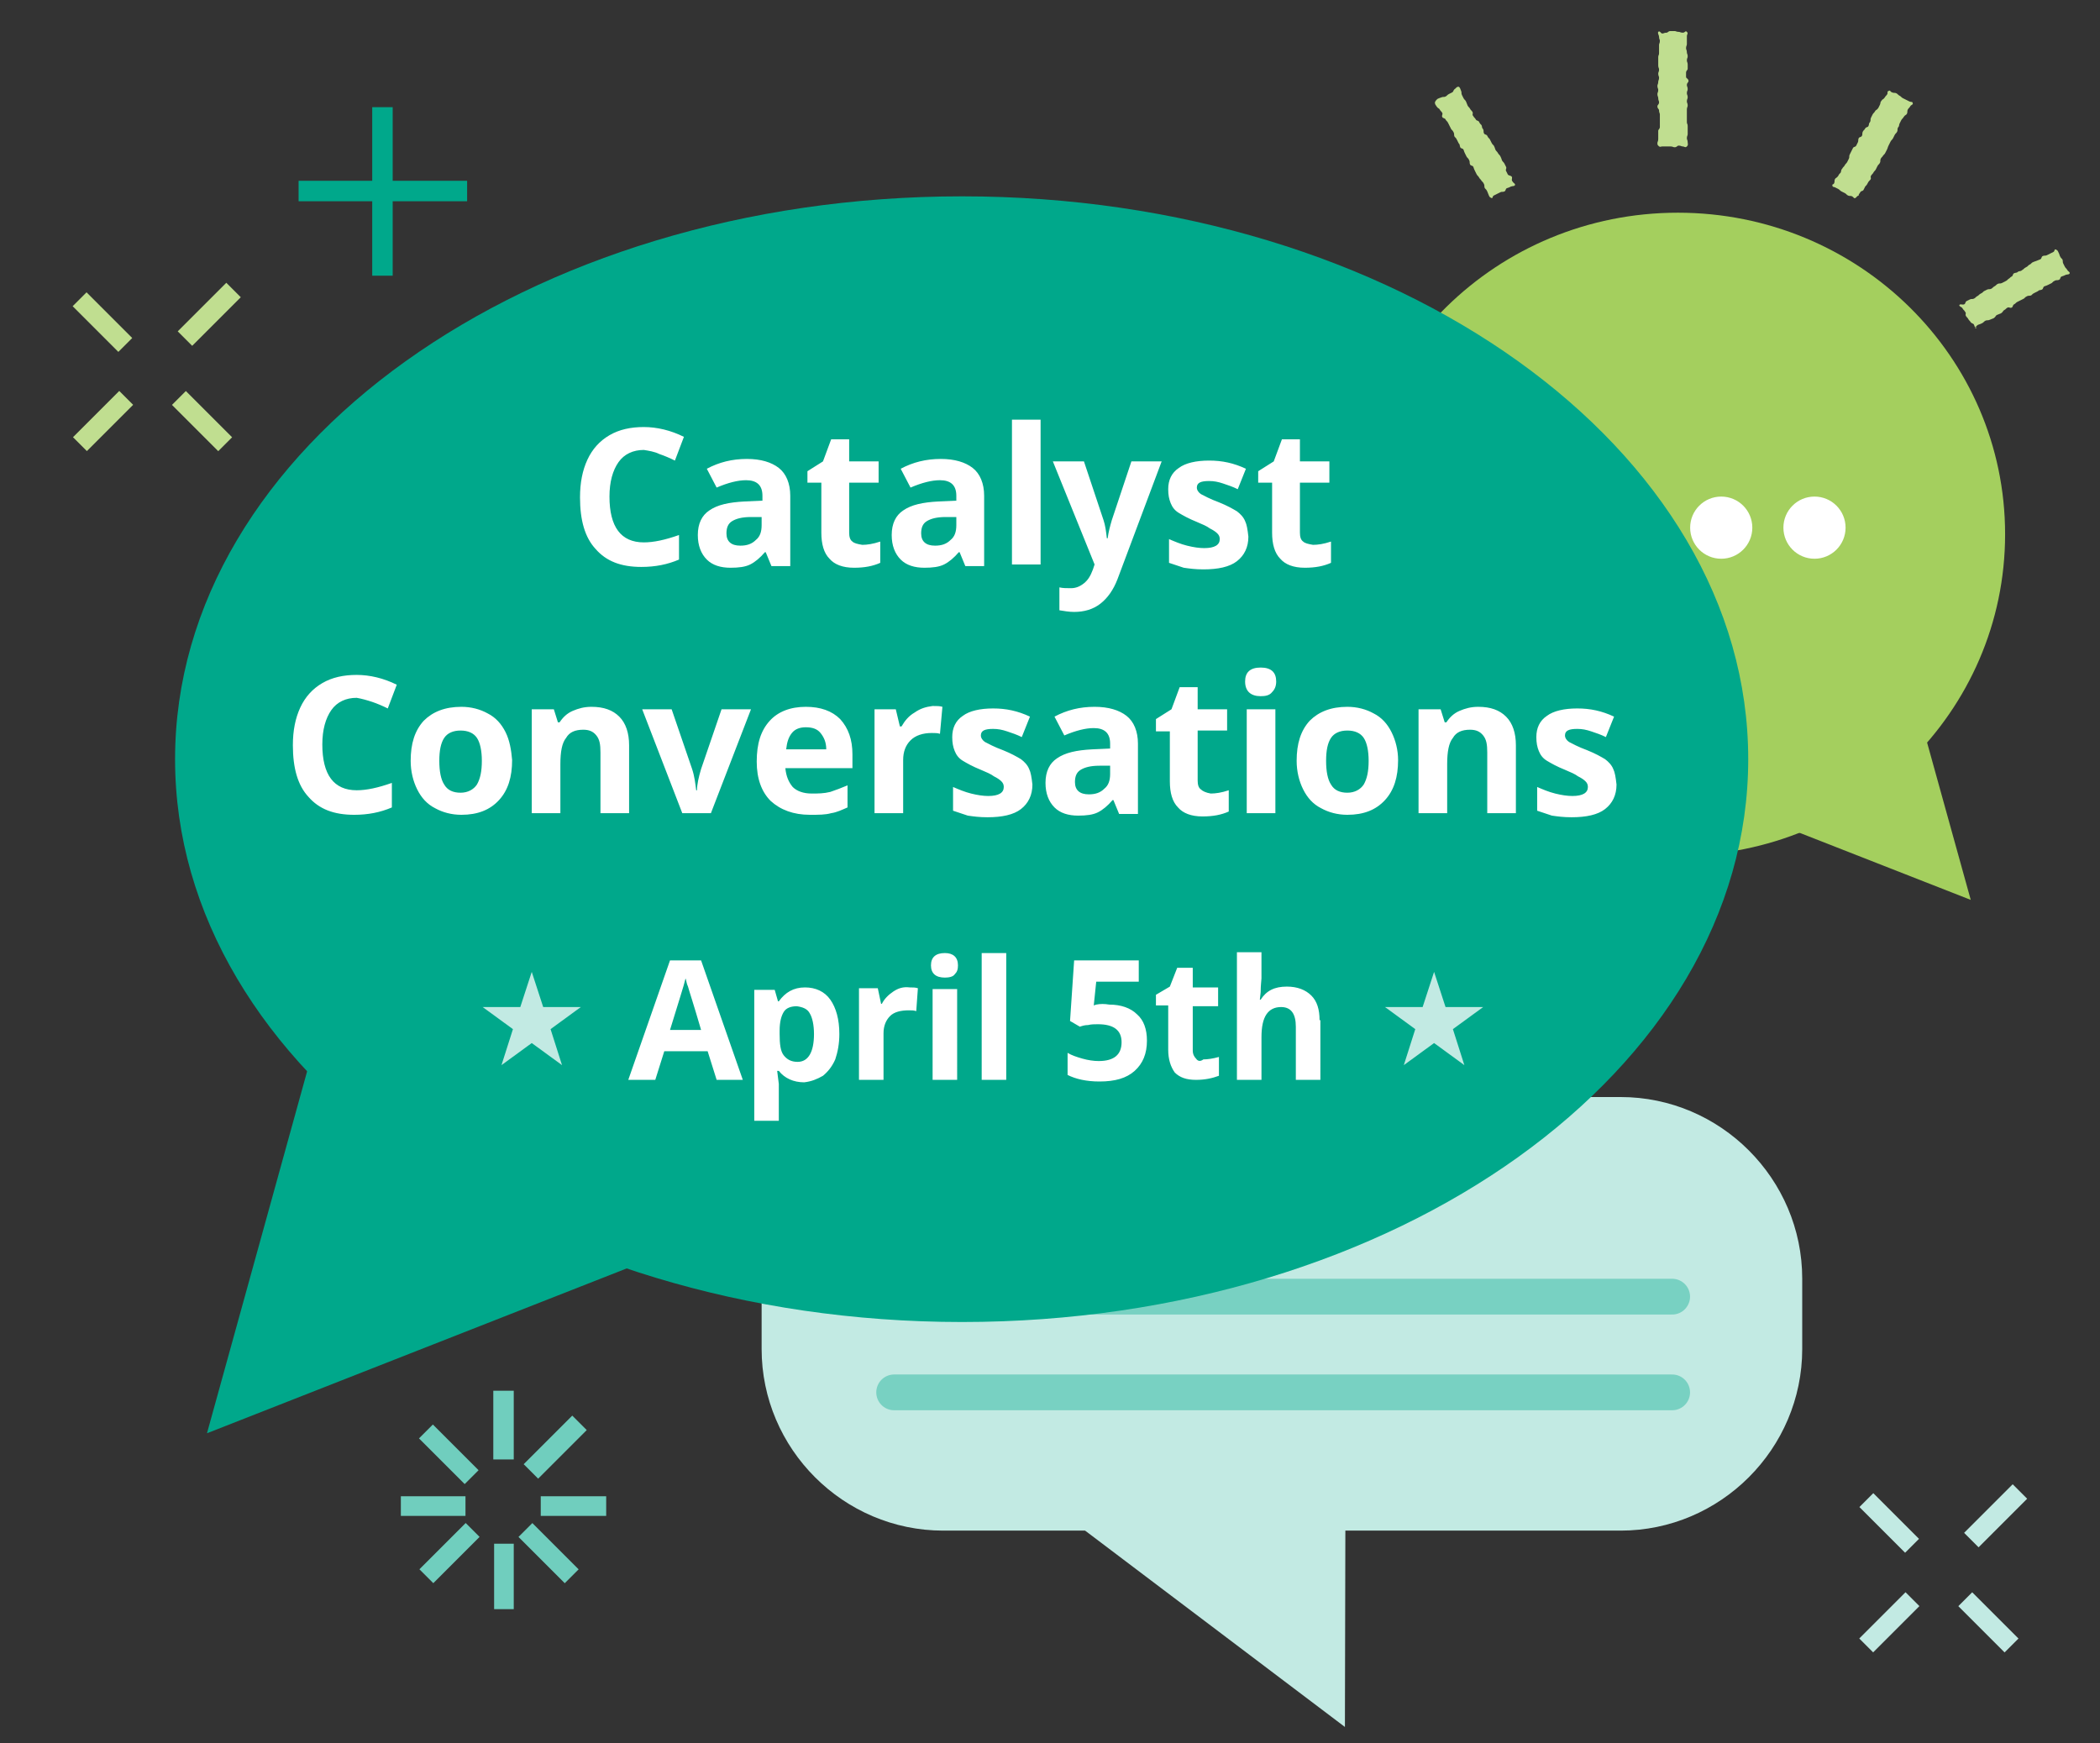
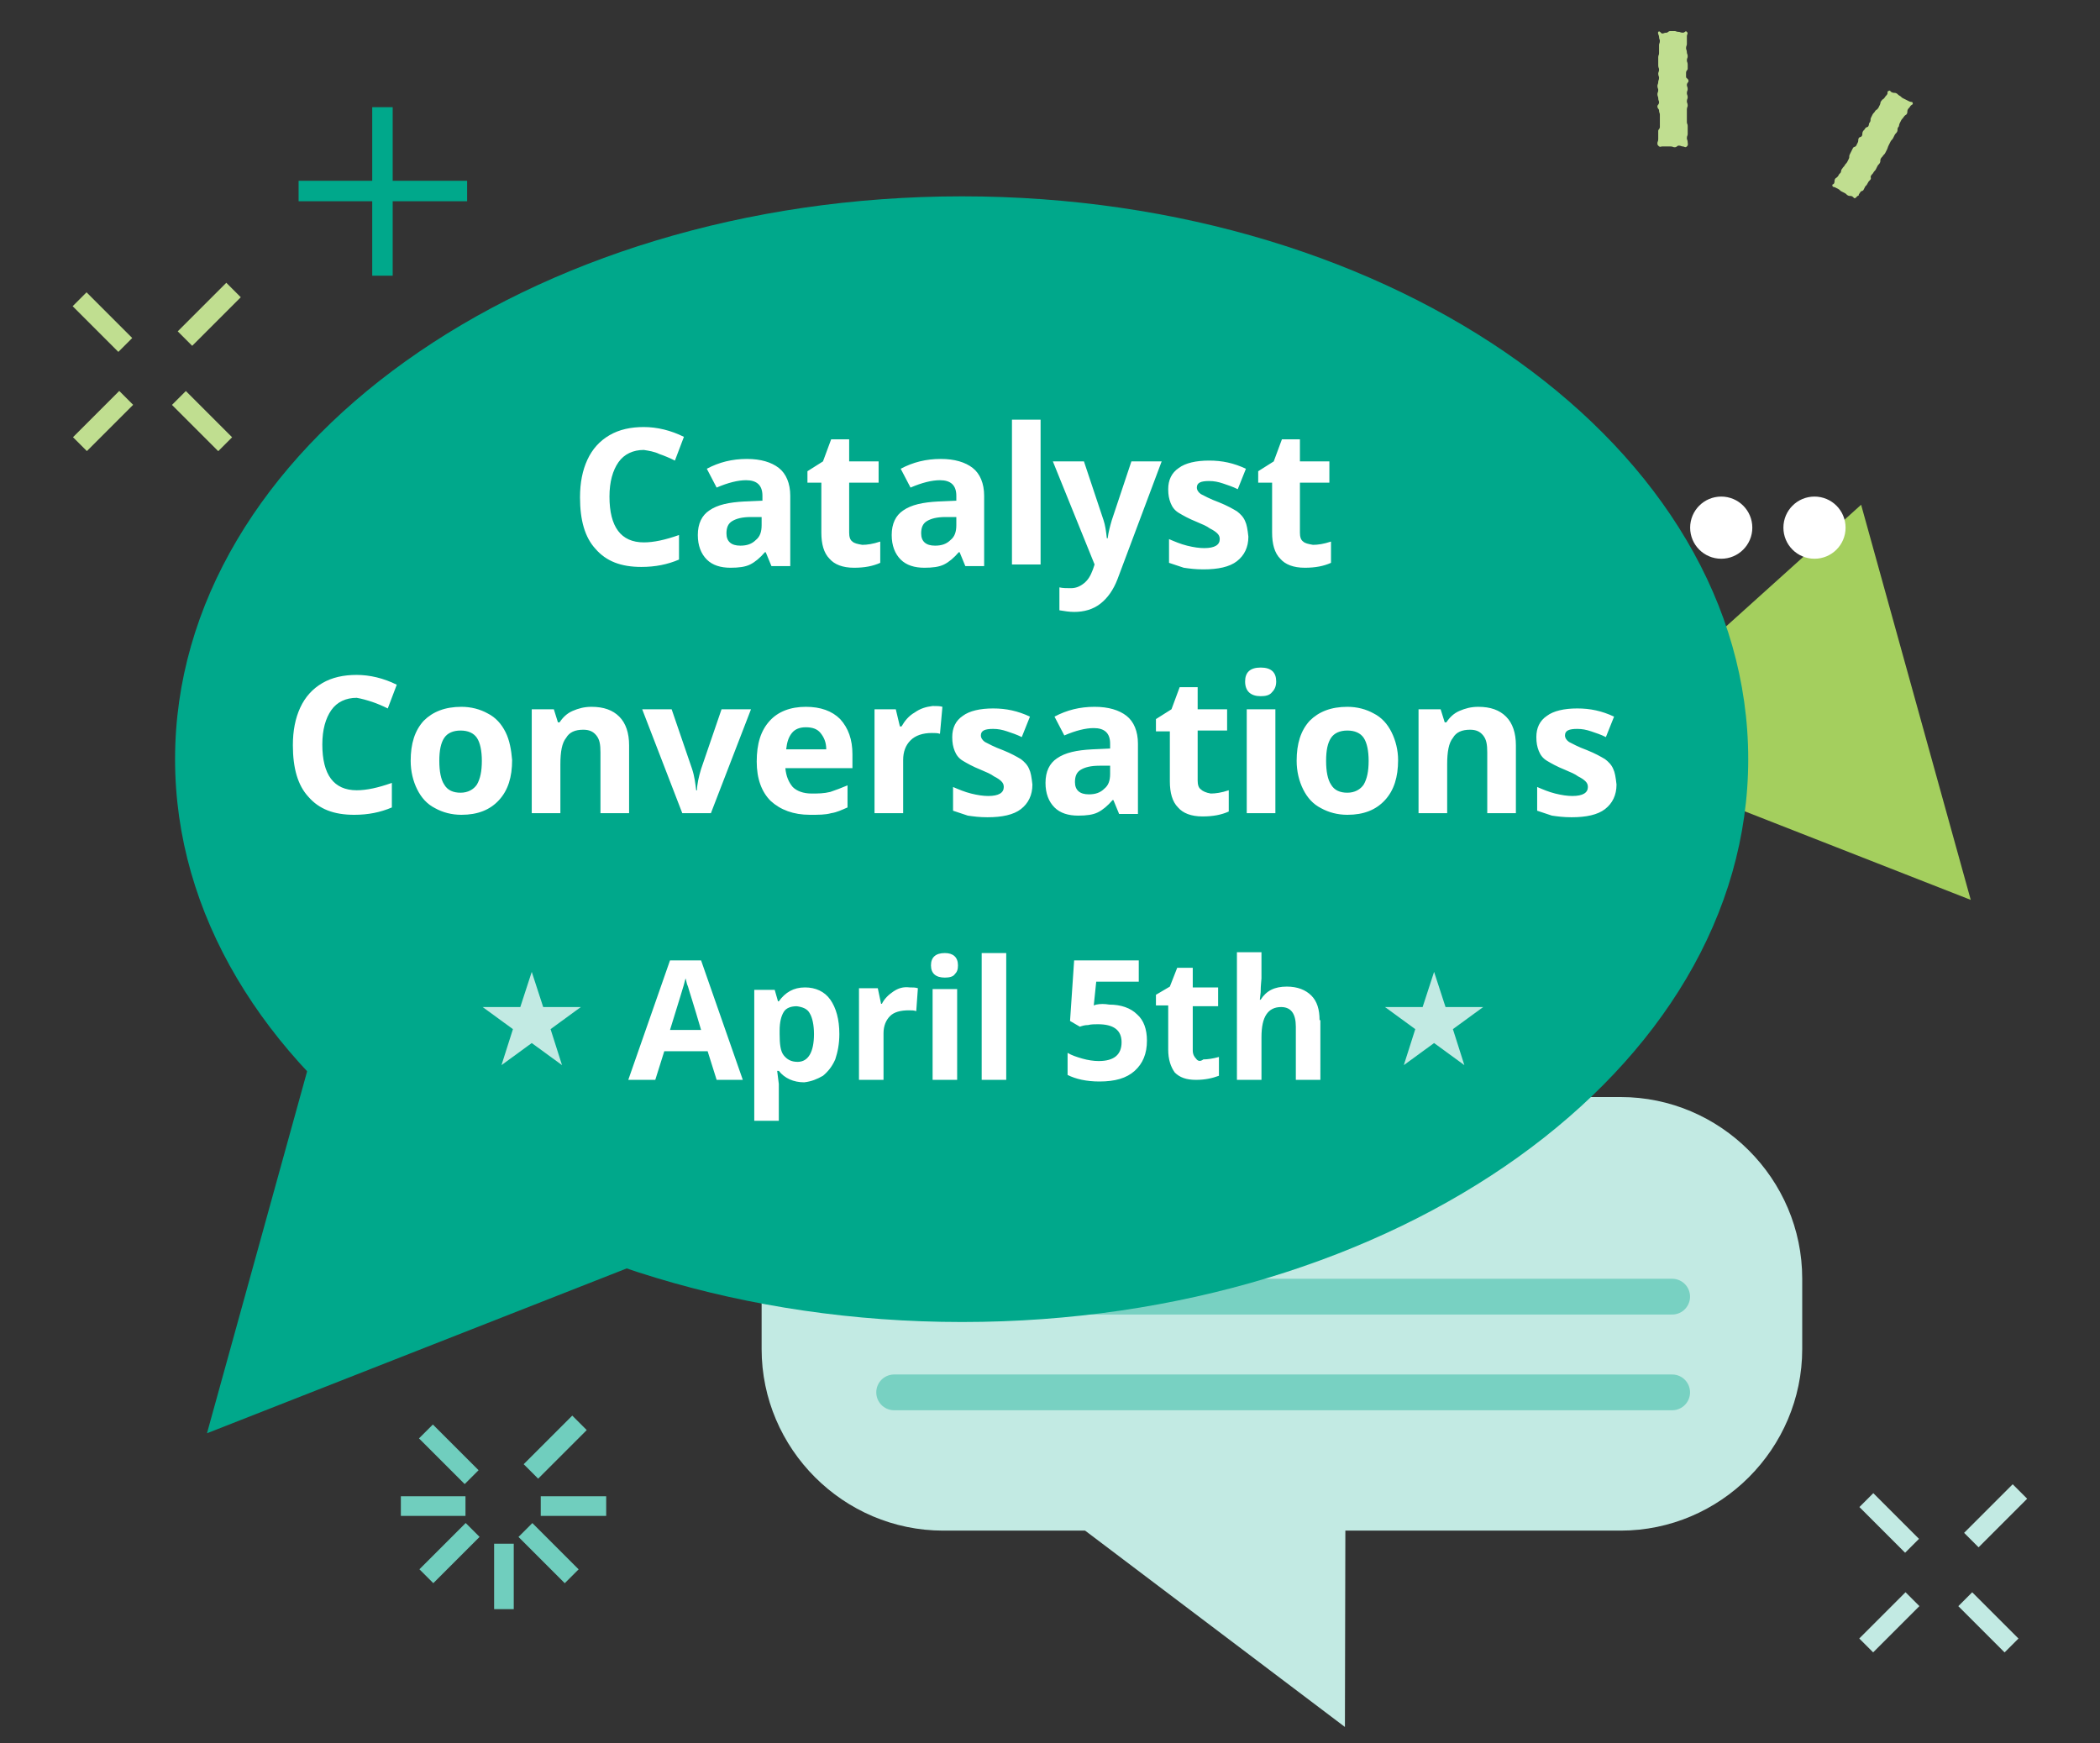
<svg xmlns="http://www.w3.org/2000/svg" version="1.1" id="Layer_1" x="0px" y="0px" viewBox="0 0 256.7 213.1" style="enable-background:new 0 0 256.7 213.1;" xml:space="preserve">
  <rect x="0" y="0" width="256.7" height="213.1" fill="#333333" stroke="none" />
  <style type="text/css">
	.st0{fill:#C0DE90;}
	.st1{fill:#C2EAE3;}
	.st2{fill:none;stroke:#78D1C2;stroke-width:4.373;stroke-linecap:round;stroke-miterlimit:10;}
	.st3{fill:#A4CF5E;}
	.st4{fill:#FFFFFF;}
	.st5{fill:#00A88B;}
	.st6{fill:#70CEBE;}
</style>
  <g>
    <g>
      <rect x="21.4" y="37.2" transform="matrix(0.707 -0.707 0.707 0.707 -19.705 29.334)" class="st0" width="8.4" height="2.5" />
      <rect x="11.3" y="35.4" transform="matrix(0.707 -0.707 0.707 0.707 -24.136 20.391)" class="st0" width="2.4" height="7.9" />
      <rect x="8.6" y="50.3" transform="matrix(0.707 -0.707 0.707 0.707 -32.72 23.961)" class="st0" width="8" height="2.4" />
      <rect x="23.5" y="47.5" transform="matrix(0.707 -0.707 0.707 0.707 -29.176 32.526)" class="st0" width="2.4" height="8" />
    </g>
  </g>
  <g>
    <g>
      <g>
        <g>
          <path class="st1" d="M198.1,187.1h-82.8c-12.2,0-22.2-10-22.2-22.2v-8.6c0-12.2,10-22.2,22.2-22.2h82.8      c12.2,0,22.2,10,22.2,22.2v8.6C220.3,177.1,210.3,187.1,198.1,187.1z" />
          <polygon class="st1" points="129.2,184.5 164.4,211.1 164.5,166.9     " />
        </g>
        <line class="st2" x1="204.4" y1="170.2" x2="109.3" y2="170.2" />
        <line class="st2" x1="204.4" y1="158.5" x2="109.3" y2="158.5" />
      </g>
      <g>
        <g>
          <g>
            <g>
-               <path class="st3" d="M205.1,104.6c22.1,0,40-17.6,40-39.3S227.2,26,205.1,26s-40,17.6-40,39.3S183,104.6,205.1,104.6" />
-             </g>
+               </g>
            <polygon class="st3" points="194.2,91.7 240.9,110 227.5,61.7      " />
          </g>
          <g>
            <g>
              <path class="st0" d="M206.2,17.9c-0.2,0.2-0.3,0-0.5,0s-0.2-0.1-0.5-0.1c-0.2,0-0.2,0.2-0.5,0.2c-0.2,0-0.2-0.1-0.5-0.1        c-0.2,0-0.2,0-0.5,0c-0.2,0-0.2,0-0.5,0c-0.2,0-0.2,0.1-0.4,0c-0.2-0.2-0.2-0.2-0.2-0.4c0-0.2,0.1-0.2,0.1-0.5        c0-0.2,0-0.2,0-0.5c0-0.2,0-0.2,0-0.5c0-0.2,0.2-0.2,0.2-0.5c0-0.2,0-0.2,0-0.5c0-0.2,0-0.2,0-0.5c0-0.2,0-0.2,0-0.5        c0-0.2-0.1-0.2-0.1-0.5c0-0.2-0.2-0.2-0.2-0.5c0-0.2,0.2-0.2,0.2-0.5c0-0.2-0.1-0.2-0.1-0.5c0-0.2-0.1-0.2-0.1-0.5        c0-0.2,0.1-0.2,0.1-0.5c0-0.2-0.1-0.2-0.1-0.5c0-0.2,0.1-0.2,0.1-0.5c0-0.2,0.1-0.2,0.1-0.5c0-0.2-0.1-0.2-0.1-0.5        c0-0.2,0.1-0.2,0.1-0.5c0-0.2-0.1-0.2-0.1-0.5c0-0.2,0-0.2,0-0.5c0-0.2,0-0.2,0-0.5s0.1-0.2,0.1-0.5c0-0.2,0-0.2,0-0.5        c0-0.2,0-0.2,0-0.5c0-0.2,0.1-0.2,0.1-0.5c0-0.2-0.1-0.2-0.1-0.5c0-0.2-0.2-0.4-0.1-0.6c0.2-0.2,0.3,0.2,0.5,0.2        s0.2-0.1,0.5-0.1c0.2,0,0.2-0.2,0.5-0.2c0.2,0,0.2,0,0.5,0c0.2,0,0.2,0.1,0.5,0.1c0.2,0,0.2,0.1,0.5,0.1s0.3-0.3,0.5-0.1        c0.2,0.2,0,0.3,0,0.5c0,0.2,0,0.2,0,0.5c0,0.2,0,0.2,0,0.5c0,0.2-0.1,0.2-0.1,0.5c0,0.2,0.1,0.2,0.1,0.5        c0,0.2,0.1,0.2,0.1,0.5c0,0.2-0.1,0.2-0.1,0.5c0,0.2,0.1,0.2,0.1,0.5c0,0.2,0,0.2,0,0.5c0,0.2-0.2,0.2-0.2,0.5        c0,0.2,0,0.2,0,0.5c0,0.2,0.3,0.2,0.3,0.5c0,0.2-0.2,0.2-0.2,0.5c0,0.2,0.1,0.2,0.1,0.5c0,0.2-0.1,0.2-0.1,0.5        c0,0.2,0.1,0.2,0.1,0.5c0,0.2-0.1,0.2-0.1,0.5c0,0.2,0.1,0.2,0.1,0.5c0,0.2-0.1,0.2-0.1,0.5c0,0.2,0,0.2,0,0.5        c0,0.2,0,0.2,0,0.5s0,0.2,0,0.5s0.1,0.2,0.1,0.5c0,0.2,0,0.2,0,0.5c0,0.2,0,0.2,0,0.5c0,0.2-0.1,0.2-0.1,0.5        c0,0.2,0.1,0.2,0.1,0.5C206.3,17.6,206.4,17.7,206.2,17.9z" />
            </g>
            <g>
-               <path class="st0" d="M185.2,22.6c-0.1,0.2-0.2,0.1-0.5,0.2c-0.2,0.1-0.2,0.1-0.5,0.2c-0.2,0.1-0.1,0.3-0.3,0.4        c-0.2,0.1-0.3,0-0.5,0.1c-0.2,0.1-0.2,0.1-0.4,0.2c-0.2,0.1-0.2,0.1-0.4,0.2c-0.2,0.1-0.1,0.4-0.3,0.3        c-0.2-0.1-0.2-0.1-0.3-0.3c-0.1-0.2-0.1-0.3-0.2-0.5c-0.1-0.2-0.1-0.2-0.3-0.4c-0.1-0.2,0-0.3-0.1-0.5        c-0.1-0.2-0.1-0.2-0.3-0.4c-0.1-0.2-0.2-0.2-0.3-0.4c-0.1-0.2-0.2-0.2-0.3-0.4c-0.1-0.2-0.1-0.2-0.2-0.4        c-0.1-0.2-0.1-0.2-0.2-0.5c-0.1-0.2-0.3-0.1-0.4-0.3c-0.1-0.2,0-0.3-0.1-0.5c-0.1-0.2-0.1-0.2-0.3-0.4        c-0.1-0.2-0.1-0.2-0.2-0.4c-0.1-0.2-0.1-0.2-0.2-0.5c-0.1-0.2-0.3-0.1-0.4-0.3c-0.1-0.2,0-0.3-0.2-0.5        c-0.1-0.2-0.1-0.2-0.2-0.4c-0.1-0.2-0.1-0.2-0.3-0.4c-0.1-0.2,0-0.3-0.1-0.5c-0.1-0.2-0.1-0.2-0.3-0.4        c-0.1-0.2-0.1-0.2-0.2-0.4c-0.1-0.2-0.1-0.2-0.2-0.4c-0.1-0.2-0.2-0.2-0.3-0.4c-0.1-0.2-0.3-0.1-0.4-0.3        c-0.1-0.2,0.1-0.3,0-0.5c-0.1-0.2-0.2-0.2-0.3-0.4c-0.1-0.2-0.2-0.1-0.4-0.4c-0.1-0.2-0.2-0.2-0.2-0.5        c0.1-0.2,0.1-0.2,0.3-0.4c0.2-0.1,0.2-0.1,0.5-0.2c0.2-0.1,0.3,0,0.5-0.1c0.2-0.1,0.2-0.2,0.4-0.3c0.2-0.1,0.2-0.1,0.4-0.2        c0.2-0.1,0.1-0.2,0.3-0.4c0.2-0.1,0.2-0.3,0.5-0.3c0.2,0.1,0.2,0.3,0.3,0.5c0.1,0.2,0,0.3,0.1,0.5c0.1,0.2,0.1,0.2,0.2,0.4        c0.1,0.2,0.2,0.2,0.3,0.4c0.1,0.2,0.1,0.3,0.2,0.5c0.1,0.2,0.2,0.2,0.3,0.4c0.1,0.2,0.2,0.2,0.3,0.4c0.1,0.2-0.1,0.3,0.1,0.5        c0.1,0.2,0.2,0.2,0.3,0.4c0.1,0.2,0.3,0.1,0.4,0.3c0.1,0.2,0.1,0.2,0.3,0.4c0.1,0.2,0,0.3,0.2,0.5c0.1,0.2,0,0.3,0.1,0.5        c0.1,0.2,0.3,0.1,0.4,0.3c0.1,0.2,0.1,0.2,0.3,0.4c0.1,0.2,0.1,0.2,0.2,0.4c0.1,0.2,0.1,0.2,0.3,0.4c0.1,0.2,0.1,0.2,0.2,0.5        c0.1,0.2,0.2,0.2,0.3,0.4c0.1,0.2,0.2,0.2,0.3,0.4c0.1,0.2,0.1,0.2,0.2,0.5c0.1,0.2,0.2,0.2,0.3,0.4c0.1,0.2,0.1,0.2,0.2,0.4        c0.1,0.2-0.1,0.3,0,0.5c0.1,0.2,0.1,0.2,0.2,0.4c0.1,0.2,0.3,0.1,0.5,0.3c0.1,0.2-0.1,0.4,0.1,0.6        C185,22.4,185.2,22.4,185.2,22.6z" />
-             </g>
+               </g>
            <g>
              <path class="st0" d="M169.4,37.2c0.1,0.2-0.2,0.3-0.3,0.5c-0.1,0.2-0.2,0.1-0.3,0.3c-0.1,0.2-0.1,0.2-0.2,0.4        c-0.1,0.2,0,0.3-0.2,0.5c-0.1,0.2-0.2,0.1-0.4,0.3c-0.1,0.2-0.2,0.2-0.3,0.4c-0.1,0.2,0.1,0.3-0.2,0.4        c-0.2,0.1-0.2-0.1-0.4-0.2c-0.2-0.1-0.3,0-0.5-0.1c-0.2-0.1-0.2-0.2-0.4-0.3c-0.2-0.1-0.2-0.2-0.4-0.3        c-0.2-0.1-0.2-0.1-0.5-0.2c-0.2-0.1-0.2-0.1-0.4-0.2c-0.2-0.1-0.2-0.1-0.4-0.2c-0.2-0.1-0.2-0.2-0.4-0.3        c-0.2-0.1-0.2-0.2-0.4-0.3c-0.2-0.1-0.3,0-0.5-0.1c-0.2-0.1-0.1-0.2-0.4-0.4c-0.2-0.1-0.2-0.2-0.4-0.3        c-0.2-0.1-0.2-0.1-0.4-0.2c-0.2-0.1-0.3,0-0.5-0.2c-0.2-0.1-0.3,0-0.5-0.1c-0.2-0.1-0.2-0.2-0.4-0.3c-0.2-0.1-0.2-0.1-0.4-0.2        c-0.2-0.1-0.2-0.2-0.4-0.3c-0.2-0.1-0.2-0.1-0.4-0.2c-0.2-0.1-0.2-0.1-0.5-0.2c-0.2-0.1-0.2-0.1-0.4-0.2        c-0.2-0.1-0.2-0.1-0.4-0.3c-0.2-0.1-0.2-0.2-0.4-0.3c-0.2-0.1-0.3,0-0.5-0.1c-0.2-0.1-0.2-0.2-0.4-0.3        c-0.2-0.1-0.2-0.1-0.4-0.2c-0.2-0.1-0.2-0.2-0.4-0.3c-0.2-0.1-0.3,0-0.3-0.2c-0.1-0.2-0.1-0.2,0-0.4c0.1-0.2,0.2-0.2,0.3-0.4        c0.1-0.2,0.1-0.2,0.3-0.4c0.1-0.2,0.1-0.2,0.2-0.4c0.1-0.2,0.3-0.1,0.4-0.3c0.1-0.2,0.1-0.2,0.2-0.4c0.1-0.2-0.1-0.3,0.2-0.4        c0.2-0.1,0.1,0.1,0.3,0.2c0.2,0.1,0.2,0.1,0.5,0.2c0.2,0.1,0.3,0,0.5,0.1c0.2,0.1,0.1,0.3,0.3,0.4c0.2,0.1,0.2,0.1,0.5,0.2        c0.2,0.1,0.3,0,0.5,0.1c0.2,0.1,0.2,0.2,0.4,0.3c0.2,0.1,0.3,0,0.5,0.1c0.2,0.1,0.2,0.2,0.4,0.3c0.2,0.1,0.1,0.2,0.4,0.4        c0.2,0.1,0.2,0.1,0.5,0.2c0.2,0.1,0.2,0.2,0.4,0.3c0.2,0.1,0.3,0,0.5,0.1c0.2,0.1,0.2,0.1,0.4,0.2c0.2,0.1,0.2,0.1,0.4,0.3        c0.2,0.1,0.2,0.2,0.4,0.3c0.2,0.1,0.2,0.1,0.4,0.2c0.2,0.1,0.2,0.1,0.4,0.2c0.2,0.1,0.2,0.2,0.4,0.3c0.2,0.1,0.3,0,0.5,0.2        c0.2,0.1,0.3,0.1,0.5,0.2c0.2,0.1,0.1,0.3,0.3,0.4c0.2,0.1,0.2,0.1,0.5,0.2c0.2,0.1,0.3,0,0.5,0.1c0.2,0.1,0.2,0.1,0.4,0.2        c0.2,0.1,0.2,0.2,0.4,0.3c0.2,0.1,0.1,0.3,0.4,0.4C169.1,37.2,169.3,37,169.4,37.2z" />
            </g>
            <g>
-               <path class="st0" d="M241.5,40c-0.2-0.1-0.1-0.1-0.2-0.3c-0.1-0.2-0.2-0.1-0.4-0.3c-0.1-0.2-0.2-0.2-0.3-0.4        c-0.1-0.2-0.2-0.2-0.3-0.4c-0.1-0.2,0.1-0.3-0.1-0.5c-0.1-0.2-0.2-0.2-0.3-0.4c-0.1-0.2-0.4-0.2-0.4-0.4        c0.1-0.2,0.4,0,0.6-0.1c0.2-0.1,0.1-0.3,0.3-0.4c0.2-0.1,0.2-0.1,0.4-0.2c0.2-0.1,0.3,0,0.5-0.1c0.2-0.1,0.2-0.2,0.4-0.3        c0.2-0.1,0.2-0.2,0.4-0.3c0.2-0.1,0.2-0.1,0.4-0.3c0.2-0.1,0.2-0.1,0.4-0.2c0.2-0.1,0.3,0,0.5-0.1c0.2-0.1,0.2-0.2,0.4-0.3        c0.2-0.1,0.2-0.2,0.4-0.3c0.2-0.1,0.3,0,0.5-0.1c0.2-0.1,0.2-0.1,0.4-0.2c0.2-0.1,0.2-0.1,0.4-0.3c0.2-0.1,0.2-0.2,0.4-0.3        c0.2-0.1,0.1-0.3,0.3-0.4c0.2-0.1,0.3,0,0.5-0.2c0.2-0.1,0.3,0,0.5-0.2c0.2-0.1,0.2-0.2,0.4-0.3c0.2-0.1,0.2-0.1,0.4-0.3        c0.2-0.1,0.2-0.1,0.4-0.3c0.2-0.1,0.2-0.1,0.5-0.2c0.2-0.1,0.3-0.1,0.5-0.2c0.2-0.1,0.1-0.3,0.3-0.4c0.2-0.1,0.3,0,0.5-0.1        c0.2-0.1,0.2-0.1,0.4-0.2c0.2-0.1,0.2-0.1,0.4-0.2c0.2-0.1,0.1-0.4,0.3-0.3c0.2,0.1,0.2,0.1,0.3,0.3c0.1,0.2,0.1,0.2,0.2,0.5        c0.1,0.2,0.1,0.2,0.3,0.4c0.1,0.2,0,0.3,0.1,0.5c0.1,0.2,0.1,0.2,0.2,0.4c0.1,0.2,0.2,0.2,0.3,0.4c0.1,0.2,0.3,0.2,0.3,0.4        c-0.1,0.2-0.2,0.1-0.5,0.2c-0.2,0.1-0.2,0.1-0.5,0.2c-0.2,0.1-0.1,0.3-0.3,0.4c-0.2,0.1-0.3,0-0.5,0.1        c-0.2,0.1-0.2,0.1-0.4,0.3c-0.2,0.1-0.2,0.1-0.4,0.2c-0.2,0.1-0.2,0.1-0.5,0.2c-0.2,0.1-0.1,0.3-0.3,0.4        c-0.2,0.1-0.3,0-0.5,0.2c-0.2,0.1-0.2,0.1-0.4,0.2c-0.2,0.1-0.2,0.1-0.4,0.3c-0.2,0.1-0.3,0-0.5,0.1c-0.2,0.1-0.2,0.1-0.4,0.3        c-0.2,0.1-0.2,0.1-0.4,0.2c-0.2,0.1-0.2,0.1-0.4,0.2c-0.2,0.1-0.2,0.2-0.4,0.3c-0.2,0.1-0.1,0.3-0.3,0.4        c-0.2,0.1-0.3-0.1-0.5,0c-0.2,0.1-0.2,0.2-0.4,0.3c-0.2,0.1-0.1,0.2-0.4,0.4c-0.2,0.1-0.3,0.1-0.5,0.2        c-0.2,0.1-0.1,0.2-0.4,0.4c-0.2,0.1-0.3,0.1-0.5,0.2c-0.2,0.1-0.3,0-0.5,0.1c-0.2,0.1-0.2,0.2-0.4,0.3        c-0.2,0.1-0.2,0.1-0.5,0.2c-0.2,0.1-0.2,0.2-0.4,0.4C241.7,40.1,241.7,40.1,241.5,40z" />
-             </g>
+               </g>
            <g>
              <path class="st0" d="M226.8,24.2c-0.2,0.1-0.2-0.1-0.4-0.2s-0.3,0-0.5-0.1c-0.2-0.1-0.2-0.2-0.4-0.3c-0.2-0.1-0.2-0.1-0.4-0.2        c-0.2-0.1-0.2-0.2-0.4-0.3c-0.2-0.1-0.2-0.1-0.4-0.2c-0.2-0.1-0.3,0-0.3-0.2c-0.1-0.2,0.1-0.1,0.2-0.3c0.1-0.2,0-0.3,0.1-0.5        c0.1-0.2,0.2-0.1,0.4-0.4c0.1-0.2,0.1-0.2,0.3-0.4c0.1-0.2,0-0.3,0.2-0.5c0.1-0.2,0.2-0.2,0.3-0.4c0.1-0.2,0.2-0.2,0.3-0.4        c0.1-0.2,0.1-0.2,0.2-0.4c0.1-0.2,0-0.3,0.1-0.5c0.1-0.2,0.1-0.2,0.2-0.4c0.1-0.2,0.1-0.2,0.2-0.4c0.1-0.2,0.3-0.1,0.4-0.3        c0.1-0.2,0.1-0.2,0.2-0.4c0.1-0.2,0-0.3,0.1-0.5c0.1-0.2,0.3-0.1,0.4-0.3c0.1-0.2,0-0.3,0.1-0.5c0.1-0.2,0.2-0.2,0.3-0.4        c0.1-0.2,0.3-0.1,0.4-0.3c0.1-0.2,0-0.3,0.2-0.5c0.1-0.2,0-0.3,0.1-0.5c0.1-0.2,0.1-0.2,0.2-0.4c0.1-0.2,0.2-0.2,0.3-0.4        c0.1-0.2,0.2-0.1,0.4-0.4c0.1-0.2,0.1-0.2,0.2-0.4c0.1-0.2,0-0.3,0.2-0.5c0.1-0.2,0.2-0.1,0.4-0.4c0.1-0.2,0.2-0.2,0.3-0.4        s-0.1-0.3,0.2-0.4c0.2-0.1,0.1,0.1,0.4,0.2c0.2,0.1,0.3,0,0.5,0.1c0.2,0.1,0.2,0.2,0.4,0.3c0.2,0.1,0.2,0.2,0.4,0.3        c0.2,0.1,0.2,0.1,0.4,0.2c0.2,0.1,0.2,0.1,0.4,0.2c0.2,0.1,0.4,0,0.4,0.2c0.1,0.2-0.2,0.2-0.3,0.4c-0.1,0.2-0.2,0.2-0.3,0.4        c-0.1,0.2,0,0.3-0.1,0.5c-0.1,0.2-0.2,0.1-0.4,0.4c-0.1,0.2-0.2,0.2-0.3,0.4c-0.1,0.2-0.1,0.2-0.2,0.4c-0.1,0.2,0,0.3-0.2,0.5        c-0.1,0.2,0,0.3-0.1,0.5c-0.1,0.2-0.2,0.2-0.3,0.4c-0.1,0.2-0.1,0.2-0.2,0.4c-0.1,0.2-0.2,0.2-0.3,0.4        c-0.1,0.2-0.1,0.2-0.2,0.4c-0.1,0.2-0.1,0.2-0.2,0.5c-0.1,0.2-0.1,0.2-0.2,0.4c-0.1,0.2-0.1,0.2-0.3,0.4        c-0.1,0.2-0.2,0.2-0.3,0.4c-0.1,0.2,0,0.3-0.1,0.5c-0.1,0.2-0.2,0.2-0.3,0.4c-0.1,0.2-0.1,0.2-0.2,0.4        c-0.1,0.2-0.2,0.2-0.3,0.4c-0.1,0.2-0.2,0.2-0.3,0.4c-0.1,0.2,0.1,0.3-0.1,0.5s-0.2,0.2-0.3,0.4c-0.1,0.2-0.1,0.2-0.3,0.4        c-0.1,0.2-0.1,0.2-0.2,0.4c-0.1,0.2-0.3,0.1-0.4,0.3c-0.1,0.2-0.2,0.2-0.2,0.4C226.9,24,227,24.1,226.8,24.2z" />
            </g>
          </g>
        </g>
        <g>
          <circle class="st4" cx="199" cy="64.5" r="3.8" />
          <circle class="st4" cx="210.4" cy="64.5" r="3.8" />
          <circle class="st4" cx="221.8" cy="64.5" r="3.8" />
        </g>
      </g>
      <g>
        <g>
          <g>
            <path class="st5" d="M117.6,161.6c53.1,0,96.1-30.8,96.1-68.8s-43-68.8-96.1-68.8S21.4,54.8,21.4,92.8S64.5,161.6,117.6,161.6" />
          </g>
          <polygon class="st5" points="25.3,175.2 149.3,126.5 60.8,46.9     " />
          <g>
            <path class="st4" d="M197.2,94c-0.2-0.5-0.6-0.9-1-1.2c-0.5-0.3-1.2-0.7-2.2-1.1c-1.1-0.4-1.8-0.8-2.2-1       c-0.3-0.2-0.5-0.5-0.5-0.8c0-0.6,0.5-0.8,1.5-0.8c0.6,0,1.1,0.1,1.7,0.3c0.6,0.2,1.2,0.4,1.8,0.7l1-2.5c-1.5-0.7-2.9-1-4.5-1       c-1.6,0-2.9,0.3-3.7,0.9c-0.9,0.6-1.3,1.5-1.3,2.6c0,0.7,0.1,1.2,0.3,1.7c0.2,0.5,0.5,0.9,1,1.2c0.5,0.3,1.2,0.7,2.2,1.1       c0.7,0.3,1.2,0.5,1.6,0.8c0.4,0.2,0.7,0.4,0.9,0.6c0.2,0.2,0.3,0.4,0.3,0.7c0,0.7-0.6,1.1-1.9,1.1c-0.6,0-1.3-0.1-2.1-0.3       c-0.8-0.2-1.5-0.5-2.2-0.8v2.9c0.6,0.2,1.2,0.4,1.8,0.6c0.7,0.1,1.4,0.2,2.4,0.2c1.8,0,3.2-0.3,4.1-1c0.9-0.7,1.4-1.7,1.4-3       C197.5,95,197.4,94.4,197.2,94 M185.3,91.1c0-1.5-0.4-2.7-1.2-3.5c-0.8-0.8-1.9-1.2-3.4-1.2c-0.9,0-1.6,0.2-2.3,0.5       c-0.7,0.3-1.2,0.8-1.6,1.4h-0.2l-0.5-1.6h-2.7v12.7h3.5v-6c0-1.5,0.2-2.6,0.7-3.2c0.4-0.7,1.1-1,2.1-1c0.7,0,1.2,0.2,1.6,0.7       s0.5,1.1,0.5,2.1v7.4h3.5V91.1z M170.1,89.5c-0.5-1-1.2-1.8-2.2-2.3c-0.9-0.5-2-0.8-3.2-0.8c-2,0-3.5,0.6-4.6,1.7       c-1.1,1.2-1.6,2.8-1.6,4.9c0,1.3,0.3,2.5,0.8,3.5c0.5,1,1.2,1.8,2.2,2.3c0.9,0.5,2,0.8,3.2,0.8c2,0,3.5-0.6,4.6-1.8       c1.1-1.2,1.6-2.8,1.6-4.9C170.9,91.7,170.6,90.5,170.1,89.5 M162.7,90.2c0.4-0.6,1.1-0.9,2-0.9c0.9,0,1.6,0.3,2,0.9       c0.4,0.6,0.6,1.6,0.6,2.8c0,1.3-0.2,2.2-0.6,2.9c-0.4,0.6-1.1,1-2,1c-0.9,0-1.6-0.3-2-1c-0.4-0.6-0.6-1.6-0.6-2.9       C162.1,91.7,162.3,90.8,162.7,90.2 M155.9,86.7h-3.5v12.7h3.5V86.7z M154.1,85.1c0.6,0,1.1-0.1,1.4-0.5       c0.3-0.3,0.5-0.7,0.5-1.3c0-1.1-0.6-1.7-1.9-1.7c-1.3,0-1.9,0.6-1.9,1.7C152.2,84.5,152.9,85.1,154.1,85.1 M146.8,96.5       c-0.3-0.2-0.4-0.6-0.4-1.1v-6.1h3.6v-2.6h-3.6v-2.7h-2.2l-1,2.7l-1.9,1.2v1.5h1.7v6.1c0,1.4,0.3,2.5,1,3.2       c0.6,0.7,1.6,1.1,3,1.1c1.3,0,2.3-0.2,3.2-0.6v-2.6c-0.9,0.3-1.6,0.4-2.2,0.4C147.4,96.9,147,96.7,146.8,96.5 M135.7,94.6       c0,0.8-0.2,1.4-0.7,1.8c-0.5,0.5-1.1,0.7-1.9,0.7c-1.1,0-1.7-0.5-1.7-1.5c0-0.7,0.2-1.2,0.7-1.5c0.5-0.3,1.2-0.5,2.3-0.5l1.3,0       V94.6z M139.1,99.4v-8.5c0-1.5-0.5-2.7-1.4-3.4c-0.9-0.7-2.2-1.1-3.9-1.1c-1.8,0-3.4,0.4-4.9,1.2l1.2,2.3       c1.4-0.6,2.6-0.9,3.6-0.9c1.3,0,2,0.6,2,1.9v0.6l-2.2,0.1c-1.9,0.1-3.3,0.4-4.3,1.1c-0.9,0.6-1.4,1.6-1.4,3       c0,1.3,0.4,2.3,1.1,3c0.7,0.7,1.7,1,2.9,1c1,0,1.8-0.1,2.4-0.4c0.6-0.3,1.2-0.8,1.8-1.5h0.1l0.7,1.7H139.1z M125.8,94       c-0.2-0.5-0.6-0.9-1-1.2c-0.5-0.3-1.2-0.7-2.2-1.1c-1.1-0.4-1.8-0.8-2.2-1c-0.3-0.2-0.5-0.5-0.5-0.8c0-0.6,0.5-0.8,1.5-0.8       c0.6,0,1.1,0.1,1.7,0.3c0.6,0.2,1.2,0.4,1.8,0.7l1-2.5c-1.5-0.7-2.9-1-4.5-1c-1.6,0-2.9,0.3-3.7,0.9c-0.9,0.6-1.3,1.5-1.3,2.6       c0,0.7,0.1,1.2,0.3,1.7c0.2,0.5,0.5,0.9,1,1.2c0.5,0.3,1.2,0.7,2.2,1.1c0.7,0.3,1.2,0.5,1.6,0.8c0.4,0.2,0.7,0.4,0.9,0.6       c0.2,0.2,0.3,0.4,0.3,0.7c0,0.7-0.6,1.1-1.9,1.1c-0.6,0-1.3-0.1-2.1-0.3c-0.8-0.2-1.5-0.5-2.2-0.8v2.9c0.6,0.2,1.2,0.4,1.8,0.6       c0.7,0.1,1.4,0.2,2.4,0.2c1.8,0,3.2-0.3,4.1-1c0.9-0.7,1.4-1.7,1.4-3C126.1,95,126,94.4,125.8,94 M111.8,87.1       c-0.7,0.4-1.2,1-1.6,1.7H110l-0.5-2.1h-2.6v12.7h3.5v-6.5c0-1,0.3-1.8,0.9-2.4c0.6-0.6,1.5-0.9,2.6-0.9c0.4,0,0.7,0,1,0.1       l0.3-3.3c-0.3-0.1-0.7-0.1-1.2-0.1C113.2,86.4,112.5,86.6,111.8,87.1 M101.6,99.4c0.7-0.1,1.3-0.4,2-0.7V96       c-0.7,0.3-1.5,0.6-2.1,0.8C100.7,97,100,97,99.2,97c-1,0-1.8-0.3-2.3-0.8c-0.5-0.6-0.8-1.3-0.9-2.3h8.2v-1.7       c0-1.8-0.5-3.2-1.5-4.3c-1-1-2.4-1.5-4.2-1.5c-1.9,0-3.4,0.6-4.4,1.7c-1.1,1.2-1.6,2.8-1.6,5c0,2.1,0.6,3.7,1.7,4.8       c1.2,1.1,2.8,1.7,4.8,1.7C100.1,99.6,100.9,99.6,101.6,99.4 M100.3,89.6c0.4,0.5,0.7,1.1,0.7,2h-4.9c0.1-0.9,0.3-1.5,0.7-2       c0.4-0.5,1-0.7,1.7-0.7C99.3,88.9,99.9,89.1,100.3,89.6 M86.9,99.4l4.9-12.7h-3.6l-2.5,7.3c-0.3,1-0.5,1.9-0.5,2.6h-0.1       c-0.1-0.8-0.2-1.7-0.5-2.6l-2.5-7.3h-3.6l4.9,12.7H86.9z M76.9,91.1c0-1.5-0.4-2.7-1.2-3.5c-0.8-0.8-1.9-1.2-3.4-1.2       c-0.9,0-1.6,0.2-2.3,0.5c-0.7,0.3-1.2,0.8-1.6,1.4h-0.2l-0.5-1.6h-2.7v12.7h3.5v-6c0-1.5,0.2-2.6,0.7-3.2c0.4-0.7,1.1-1,2.1-1       c0.7,0,1.2,0.2,1.6,0.7s0.5,1.1,0.5,2.1v7.4h3.5V91.1z M61.8,89.5c-0.5-1-1.2-1.8-2.2-2.3c-0.9-0.5-2-0.8-3.2-0.8       c-2,0-3.5,0.6-4.6,1.7c-1.1,1.2-1.6,2.8-1.6,4.9c0,1.3,0.3,2.5,0.8,3.5c0.5,1,1.2,1.8,2.2,2.3c0.9,0.5,2,0.8,3.2,0.8       c2,0,3.5-0.6,4.6-1.8c1.1-1.2,1.6-2.8,1.6-4.9C62.5,91.7,62.3,90.5,61.8,89.5 M54.3,90.2c0.4-0.6,1.1-0.9,2-0.9       c0.9,0,1.6,0.3,2,0.9c0.4,0.6,0.6,1.6,0.6,2.8c0,1.3-0.2,2.2-0.6,2.9c-0.4,0.6-1.1,1-2,1c-0.9,0-1.6-0.3-2-1       c-0.4-0.6-0.6-1.6-0.6-2.9C53.7,91.7,53.9,90.8,54.3,90.2 M45.5,85.8c0.6,0.2,1.3,0.5,1.9,0.8l1.1-2.9       c-1.6-0.8-3.3-1.2-4.9-1.2c-1.6,0-3,0.3-4.2,1c-1.2,0.7-2.1,1.7-2.7,3c-0.6,1.3-0.9,2.8-0.9,4.6c0,2.8,0.6,4.9,1.9,6.3       c1.3,1.5,3.1,2.2,5.6,2.2c1.7,0,3.2-0.3,4.6-0.9v-3c-1.7,0.6-3.1,0.9-4.3,0.9c-2.8,0-4.2-1.9-4.2-5.6c0-1.8,0.4-3.2,1.1-4.2       c0.7-1,1.8-1.5,3.1-1.5C44.2,85.4,44.9,85.6,45.5,85.8" />
            <path class="st4" d="M159.3,66.2c-0.3-0.2-0.4-0.6-0.4-1.1V59h3.6v-2.6h-3.6v-2.7h-2.2l-1,2.7l-1.9,1.2V59h1.7v6.1       c0,1.4,0.3,2.5,1,3.2c0.6,0.7,1.6,1.1,3,1.1c1.3,0,2.3-0.2,3.2-0.6v-2.6c-0.9,0.3-1.6,0.4-2.2,0.4       C159.9,66.5,159.5,66.4,159.3,66.2 M152.2,63.7c-0.2-0.5-0.6-0.9-1-1.2c-0.5-0.3-1.2-0.7-2.2-1.1c-1.1-0.4-1.8-0.8-2.2-1       c-0.3-0.2-0.5-0.5-0.5-0.8c0-0.6,0.5-0.8,1.5-0.8c0.6,0,1.1,0.1,1.7,0.3c0.6,0.2,1.2,0.4,1.8,0.7l1-2.5c-1.5-0.7-2.9-1-4.5-1       c-1.6,0-2.9,0.3-3.7,0.9c-0.9,0.6-1.3,1.5-1.3,2.6c0,0.7,0.1,1.2,0.3,1.7s0.5,0.9,1,1.2c0.5,0.3,1.2,0.7,2.2,1.1       c0.7,0.3,1.2,0.5,1.6,0.8c0.4,0.2,0.7,0.4,0.9,0.6c0.2,0.2,0.3,0.4,0.3,0.7c0,0.7-0.6,1.1-1.9,1.1c-0.6,0-1.3-0.1-2.1-0.3       c-0.8-0.2-1.5-0.5-2.2-0.8v2.9c0.6,0.2,1.2,0.4,1.8,0.6c0.7,0.1,1.4,0.2,2.4,0.2c1.8,0,3.2-0.3,4.1-1c0.9-0.7,1.4-1.7,1.4-3       C152.5,64.7,152.4,64.1,152.2,63.7 M133.8,69l-0.2,0.6c-0.3,0.8-0.6,1.3-1.1,1.7c-0.5,0.4-1,0.6-1.6,0.6c-0.5,0-1,0-1.4-0.1       v2.8c0.6,0.1,1.2,0.2,1.8,0.2c1.2,0,2.3-0.3,3.2-1c0.9-0.7,1.6-1.7,2.1-3l5.4-14.4h-3.7l-2.4,7.2c-0.2,0.7-0.4,1.4-0.5,2.2       h-0.1c-0.1-0.9-0.2-1.6-0.4-2.2l-2.4-7.2h-3.8L133.8,69z M127.2,51.3h-3.5v17.7h3.5V51.3z M116.9,64.2c0,0.8-0.2,1.4-0.7,1.8       c-0.5,0.5-1.1,0.7-1.9,0.7c-1.1,0-1.7-0.5-1.7-1.5c0-0.7,0.2-1.2,0.7-1.5c0.5-0.3,1.2-0.5,2.3-0.5l1.3,0V64.2z M120.3,69.1       v-8.5c0-1.5-0.5-2.7-1.4-3.4c-0.9-0.7-2.2-1.1-3.9-1.1c-1.8,0-3.4,0.4-4.9,1.2l1.2,2.3c1.4-0.6,2.6-0.9,3.6-0.9       c1.3,0,2,0.6,2,1.9v0.6l-2.2,0.1c-1.9,0.1-3.3,0.4-4.3,1.1c-0.9,0.6-1.4,1.6-1.4,3c0,1.3,0.4,2.3,1.1,3c0.7,0.7,1.7,1,2.9,1       c1,0,1.8-0.1,2.4-0.4c0.6-0.3,1.2-0.8,1.8-1.5h0.1l0.7,1.7H120.3z M104.2,66.2c-0.3-0.2-0.4-0.6-0.4-1.1V59h3.6v-2.6h-3.6v-2.7       h-2.2l-1,2.7l-1.9,1.2V59h1.7v6.1c0,1.4,0.3,2.5,1,3.2c0.6,0.7,1.6,1.1,3,1.1c1.3,0,2.3-0.2,3.2-0.6v-2.6       c-0.9,0.3-1.6,0.4-2.2,0.4C104.8,66.5,104.4,66.4,104.2,66.2 M93.1,64.2c0,0.8-0.2,1.4-0.7,1.8c-0.5,0.5-1.1,0.7-1.9,0.7       c-1.1,0-1.7-0.5-1.7-1.5c0-0.7,0.2-1.2,0.7-1.5c0.5-0.3,1.2-0.5,2.3-0.5l1.3,0V64.2z M96.6,69.1v-8.5c0-1.5-0.5-2.7-1.4-3.4       c-0.9-0.7-2.2-1.1-3.9-1.1c-1.8,0-3.4,0.4-4.9,1.2l1.2,2.3c1.4-0.6,2.6-0.9,3.6-0.9c1.3,0,2,0.6,2,1.9v0.6l-2.2,0.1       c-1.9,0.1-3.3,0.4-4.3,1.1c-0.9,0.6-1.4,1.6-1.4,3c0,1.3,0.4,2.3,1.1,3c0.7,0.7,1.7,1,2.9,1c1,0,1.8-0.1,2.4-0.4       c0.6-0.3,1.2-0.8,1.8-1.5h0.1l0.7,1.7H96.6z M80.6,55.5c0.6,0.2,1.3,0.5,1.9,0.8l1.1-2.9c-1.6-0.8-3.3-1.2-4.9-1.2       c-1.6,0-3,0.3-4.2,1c-1.2,0.7-2.1,1.7-2.7,3c-0.6,1.3-0.9,2.8-0.9,4.6c0,2.8,0.6,4.9,1.9,6.3c1.3,1.5,3.1,2.2,5.6,2.2       c1.7,0,3.2-0.3,4.6-0.9v-3c-1.7,0.6-3.1,0.9-4.3,0.9c-2.8,0-4.2-1.9-4.2-5.6c0-1.8,0.4-3.2,1.1-4.2c0.7-1,1.8-1.5,3.1-1.5       C79.3,55.1,80,55.2,80.6,55.5" />
          </g>
        </g>
      </g>
    </g>
    <path class="st4" d="M161.3,124.7c0-1.3-0.3-2.3-1-3c-0.7-0.7-1.7-1.1-3-1.1c-1.5,0-2.5,0.5-3.2,1.6H154l0.1-0.9   c0-0.9,0.1-1.5,0.1-1.7v-3.2h-3V132h3v-5.2c0-1.3,0.2-2.2,0.6-2.8c0.4-0.6,1-0.9,1.8-0.9c1.2,0,1.8,0.8,1.8,2.4v6.5h3V124.7z    M146.2,129.4c-0.2-0.2-0.4-0.5-0.4-1v-5.4h3.1v-2.3h-3.1v-2.4h-1.9l-0.9,2.3l-1.7,1v1.3h1.5v5.4c0,1.2,0.3,2.1,0.8,2.8   c0.6,0.6,1.4,0.9,2.6,0.9c1.1,0,2-0.2,2.8-0.5v-2.3c-0.7,0.2-1.4,0.3-1.9,0.3C146.7,129.8,146.4,129.7,146.2,129.4 M134,122.8   l-0.3,0.1l0.3-2.9h5.2v-2.6h-7.9l-0.5,7.4l1.2,0.7c0.3-0.1,0.6-0.2,1-0.2c0.4-0.1,0.8-0.1,1.2-0.1c1.9,0,2.9,0.7,2.9,2.2   c0,1.5-0.9,2.3-2.8,2.3c-0.6,0-1.3-0.1-2-0.3s-1.3-0.4-1.8-0.7v2.7c1,0.5,2.3,0.8,3.9,0.8c1.9,0,3.3-0.4,4.3-1.3   c1-0.9,1.5-2.1,1.5-3.7c0-1.4-0.4-2.5-1.2-3.2c-0.8-0.8-2-1.2-3.4-1.2C135,122.7,134.5,122.7,134,122.8 M123,116.5h-3V132h3V116.5z    M117,120.9h-3V132h3V120.9z M115.5,119.5c0.5,0,1-0.1,1.2-0.4c0.3-0.3,0.4-0.6,0.4-1.1c0-1-0.6-1.5-1.6-1.5   c-1.1,0-1.7,0.5-1.7,1.5C113.8,119,114.4,119.5,115.5,119.5 M109.2,121.2c-0.6,0.4-1.1,0.9-1.4,1.5h-0.1l-0.4-1.9h-2.3V132h3v-5.7   c0-0.9,0.3-1.6,0.8-2.1c0.5-0.5,1.3-0.7,2.3-0.7c0.4,0,0.6,0,0.9,0.1l0.2-2.8c-0.3-0.1-0.6-0.1-1-0.1   C110.4,120.6,109.8,120.8,109.2,121.2 M99,123.9c0.3,0.5,0.5,1.4,0.5,2.5c0,2.2-0.7,3.4-2,3.4c-0.8,0-1.3-0.3-1.7-0.8   c-0.4-0.5-0.5-1.4-0.5-2.6V126c0-1.1,0.2-1.8,0.5-2.3s0.9-0.7,1.6-0.7C98.1,123.1,98.7,123.3,99,123.9 M100.6,131.5   c0.6-0.5,1.1-1.1,1.5-2c0.3-0.9,0.5-1.9,0.5-3.1c0-1.8-0.4-3.2-1.1-4.2c-0.7-1-1.8-1.5-3.1-1.5c-1.4,0-2.4,0.6-3.2,1.7h-0.1   l-0.4-1.4h-2.5v16h3v-4.5c0-0.1-0.1-0.7-0.2-1.6h0.2c0.7,0.9,1.8,1.4,3.1,1.4C99.2,132.2,99.9,131.9,100.6,131.5 M81.9,125.9   c1-3.3,1.7-5.4,1.9-6.3c0.1,0.2,0.1,0.6,0.3,1c0.1,0.4,0.7,2.2,1.6,5.3H81.9z M90.8,132l-5.1-14.6h-3.8L76.8,132h3.3l1.1-3.5h5.3   l1.1,3.5H90.8z" />
    <g>
      <rect x="239.8" y="184" transform="matrix(0.707 -0.707 0.707 0.707 -59.538 226.823)" class="st1" width="8.4" height="2.5" />
      <rect x="229.8" y="182.2" transform="matrix(0.707 -0.707 0.707 0.707 -63.993 217.871)" class="st1" width="2.4" height="7.9" />
      <rect x="227" y="197.1" transform="matrix(0.707 -0.707 0.707 0.707 -72.566 221.426)" class="st1" width="8" height="2.4" />
      <rect x="241.9" y="194.3" transform="matrix(0.707 -0.707 0.707 0.707 -69.012 229.987)" class="st1" width="2.4" height="8" />
    </g>
    <g>
      <g>
        <rect x="63.7" y="175.6" transform="matrix(0.707 -0.707 0.707 0.707 -105.171 99.868)" class="st6" width="8.4" height="2.5" />
        <rect x="53.7" y="173.8" transform="matrix(0.707 -0.707 0.707 0.707 -109.626 90.916)" class="st6" width="2.4" height="7.9" />
        <rect x="51" y="188.7" transform="matrix(0.707 -0.707 0.707 0.707 -118.199 94.472)" class="st6" width="8" height="2.4" />
        <rect x="65.9" y="185.9" transform="matrix(0.707 -0.707 0.707 0.707 -114.644 103.033)" class="st6" width="2.4" height="8" />
      </g>
      <g>
-         <rect x="60.3" y="170" class="st6" width="2.5" height="8.4" />
        <rect x="49" y="182.9" class="st6" width="7.9" height="2.4" />
        <rect x="60.4" y="188.7" class="st6" width="2.4" height="8" />
        <rect x="66.1" y="182.9" class="st6" width="8" height="2.4" />
      </g>
    </g>
    <g>
      <rect x="45.5" y="13.1" class="st5" width="2.5" height="20.6" />
    </g>
    <g>
      <rect x="36.5" y="22.1" class="st5" width="20.6" height="2.5" />
    </g>
  </g>
  <polygon class="st1" points="65,118.8 66.4,123.1 71,123.1 67.3,125.8 68.7,130.2 65,127.5 61.3,130.2 62.7,125.8 59,123.1   63.6,123.1 " />
  <polygon class="st1" points="175.3,118.8 176.7,123.1 181.3,123.1 177.6,125.8 179,130.2 175.3,127.5 171.6,130.2 173,125.8   169.3,123.1 173.9,123.1 " />
</svg>